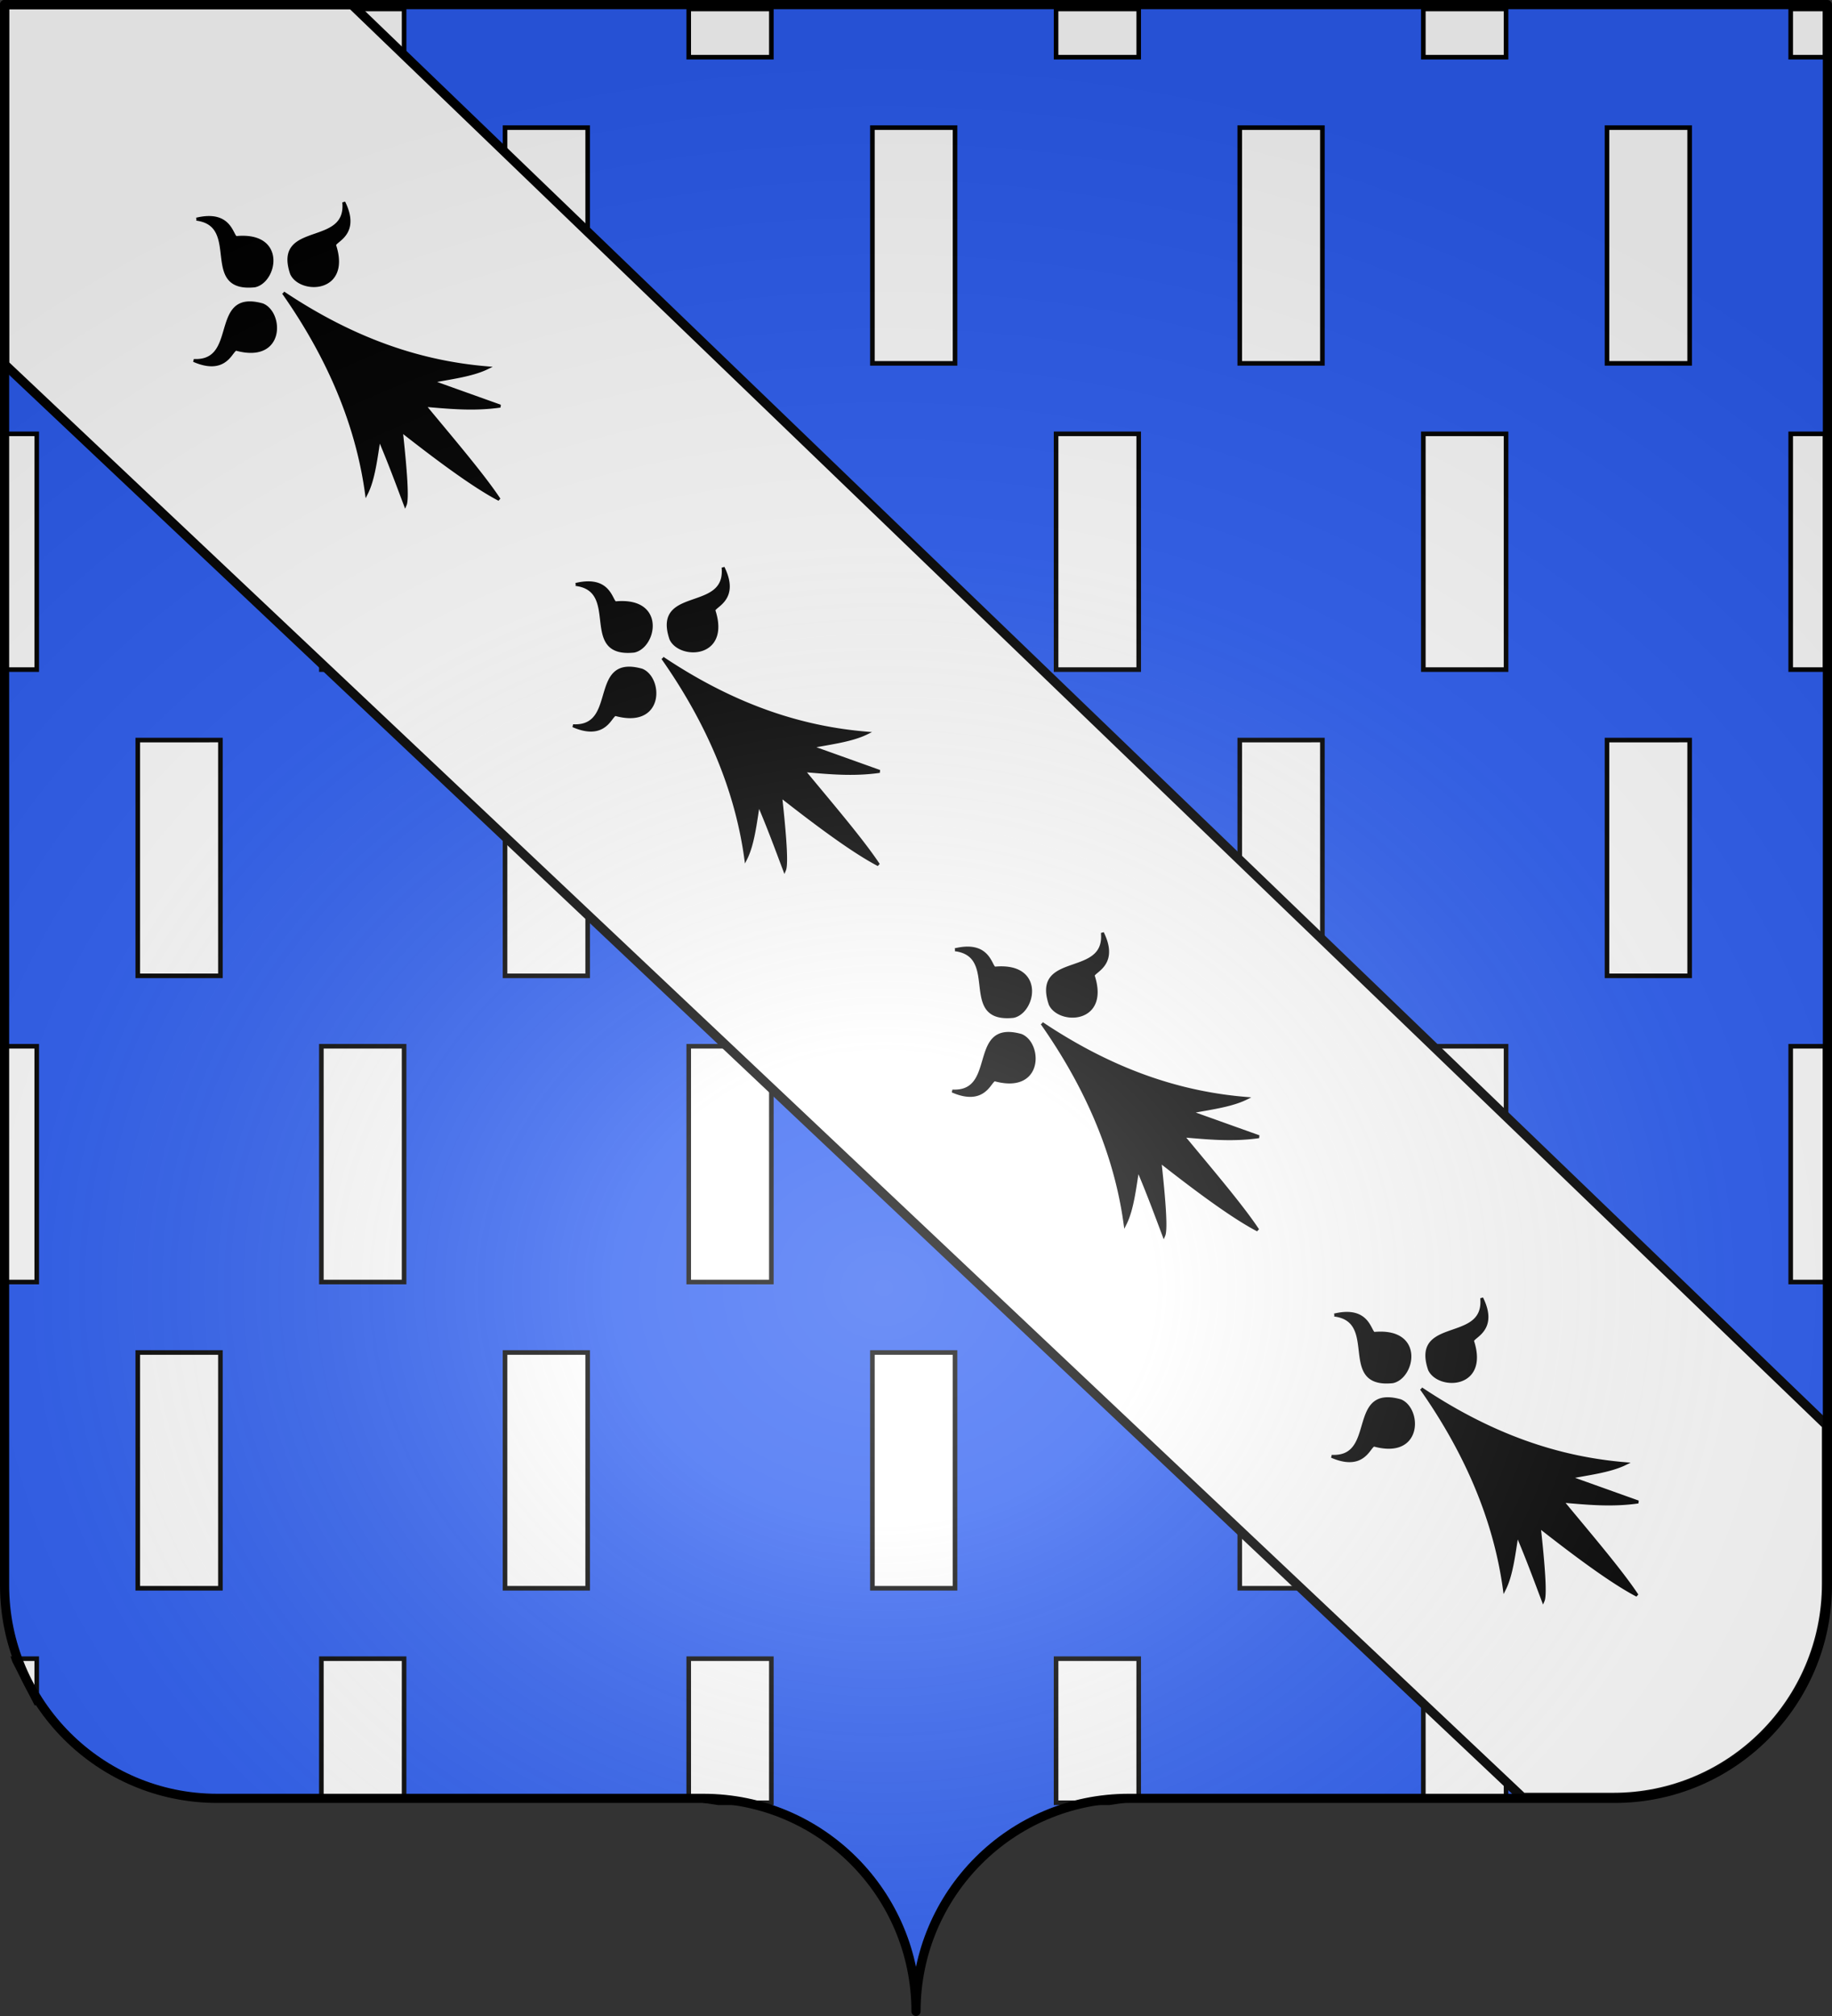
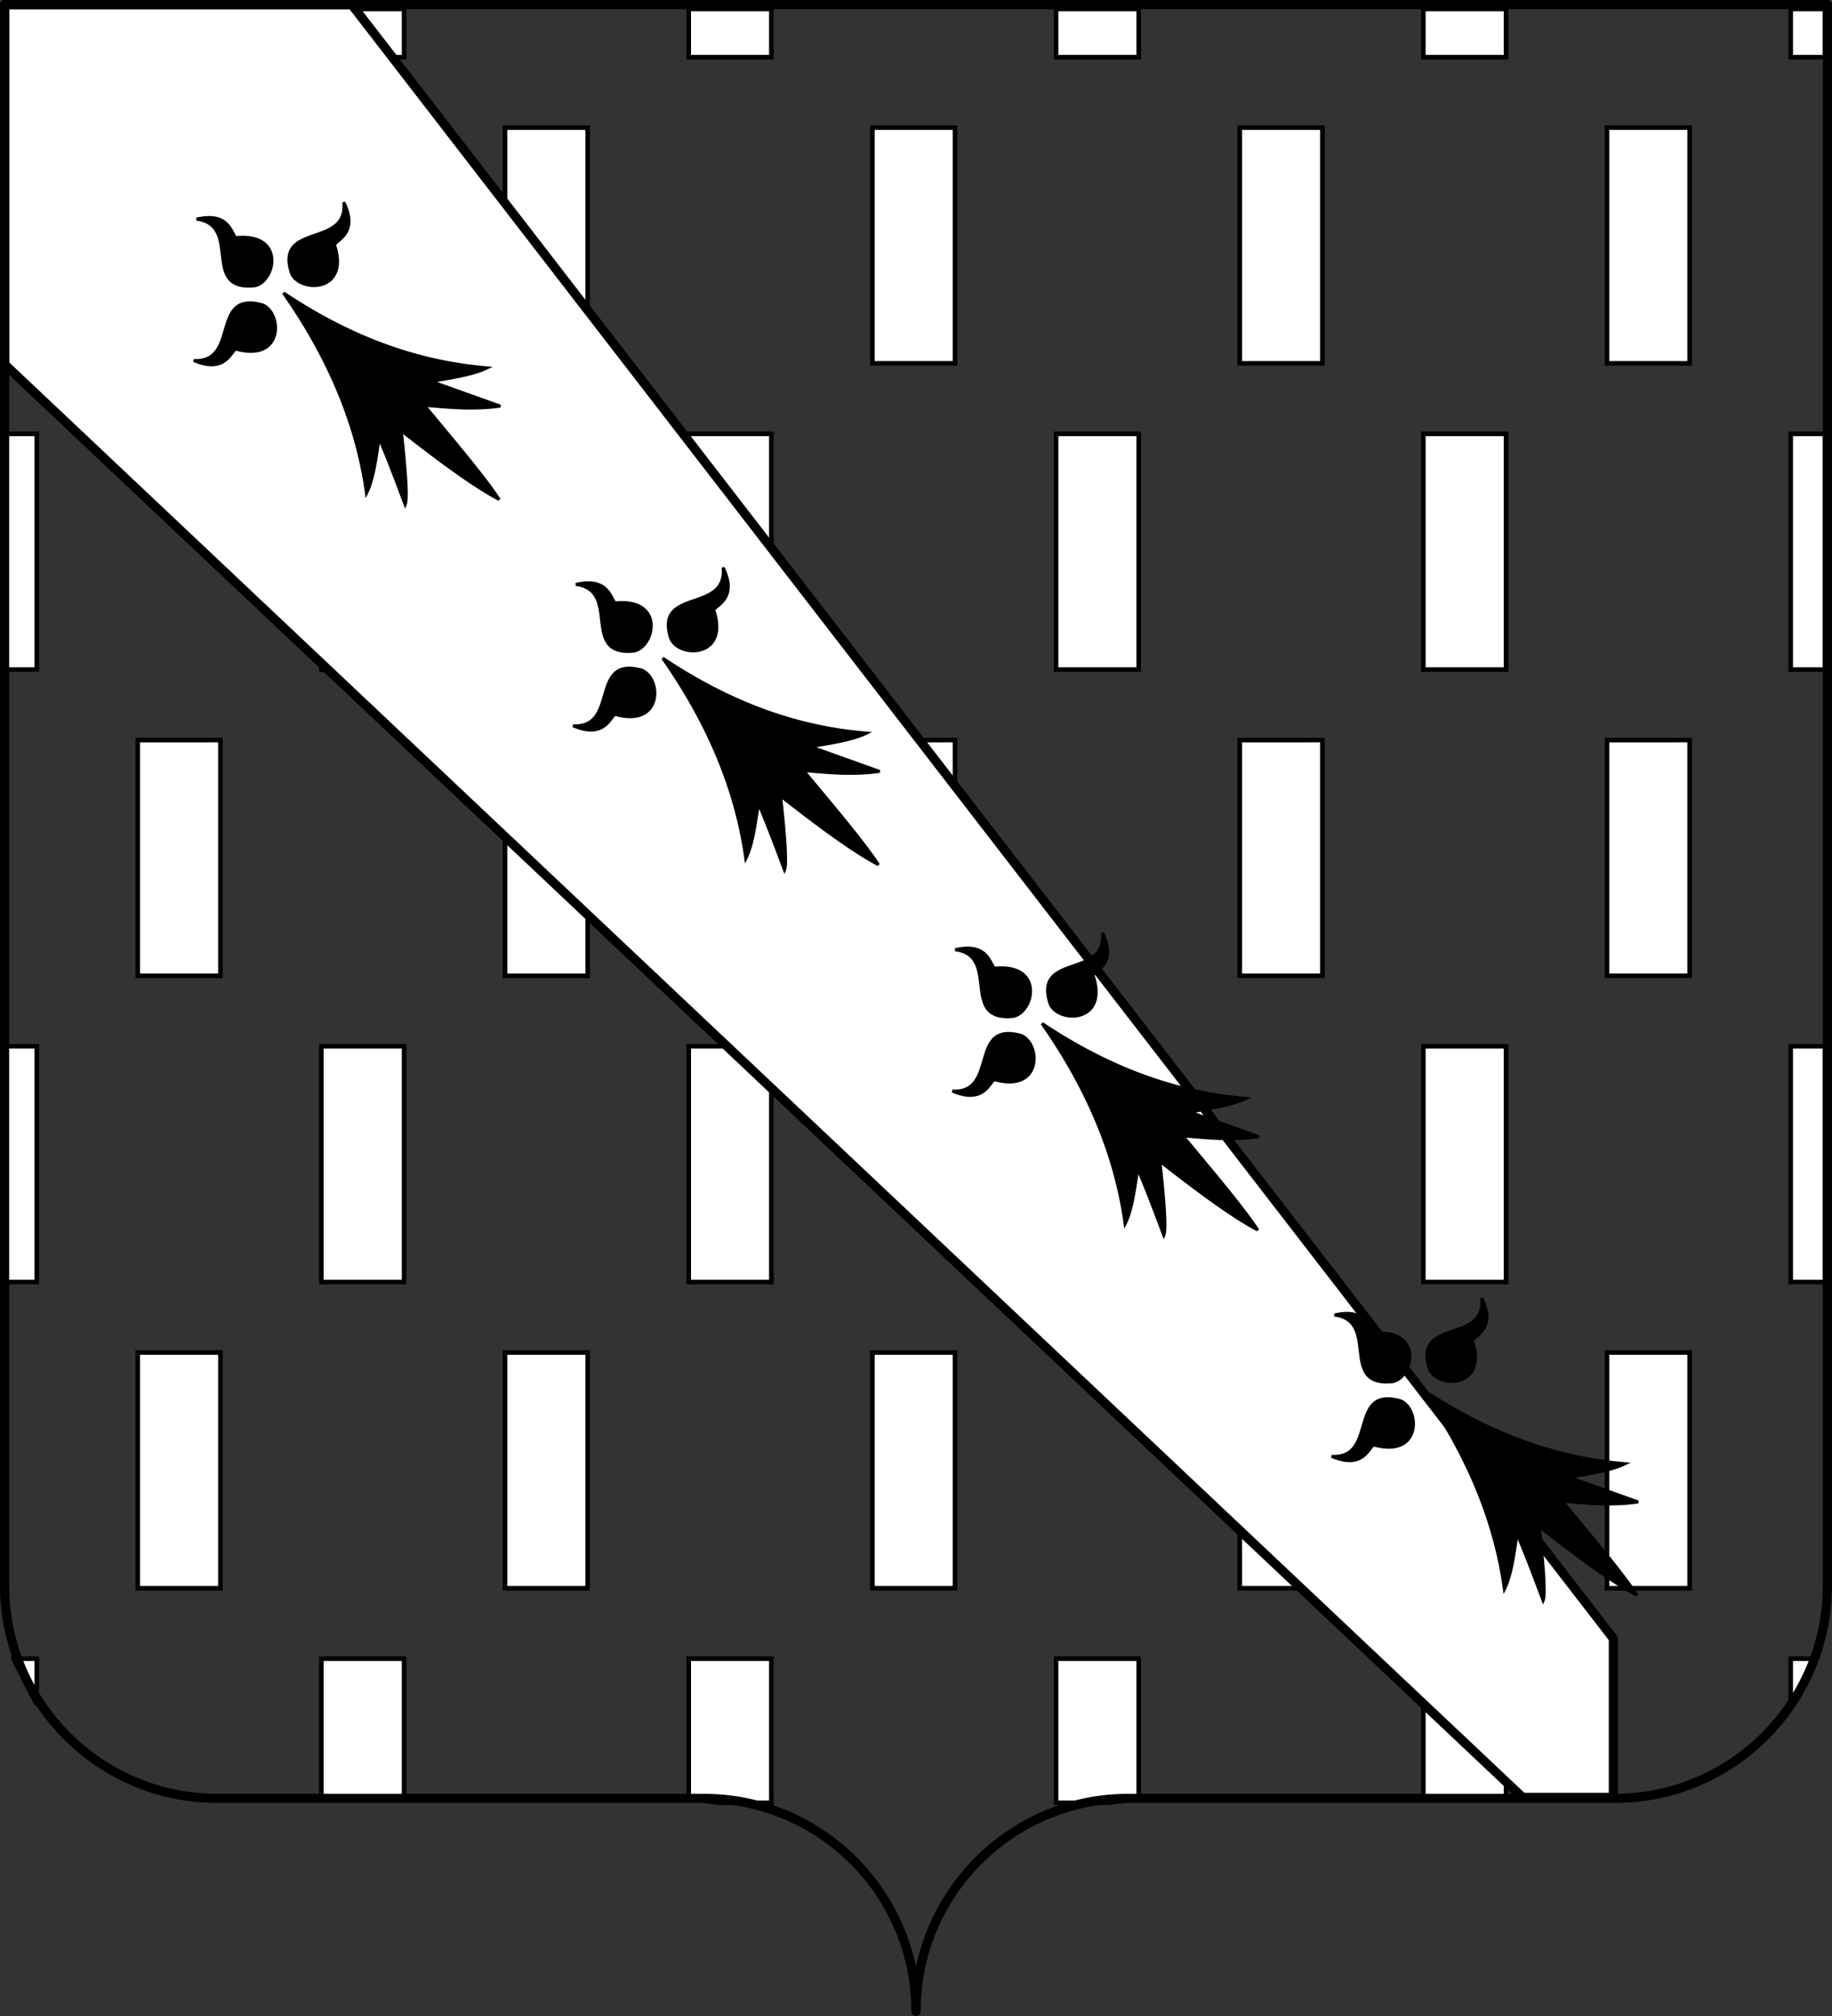
<svg xmlns="http://www.w3.org/2000/svg" xmlns:xlink="http://www.w3.org/1999/xlink" width="600" height="660" version="1.0">
  <rect width="100%" height="100%" fill="#333333" stroke="none" />
  <desc>Flag of Canton of Valais (Wallis)</desc>
  <defs>
    <radialGradient xlink:href="#a" id="b" cx="285.186" cy="200.448" r="300" fx="285.186" fy="200.448" gradientTransform="matrix(1.551 0 0 1.35 -77.894 353.461)" gradientUnits="userSpaceOnUse" />
    <linearGradient id="a">
      <stop offset="0" style="stop-color:white;stop-opacity:.314" />
      <stop offset=".19" style="stop-color:white;stop-opacity:.251" />
      <stop offset=".6" style="stop-color:#6b6b6b;stop-opacity:.125" />
      <stop offset="1" style="stop-color:black;stop-opacity:.125" />
    </linearGradient>
  </defs>
  <g style="display:inline">
    <g style="fill:#2b5df2">
      <g style="fill:#2b5df2;stroke:none;display:inline">
-         <path d="M375 860.862c0-38.504 31.203-69.753 69.65-69.753h159.2c38.447 0 69.65-31.25 69.65-69.754V203.862h-597v517.493c0 38.504 31.203 69.754 69.65 69.754h159.2c38.447 0 69.65 31.25 69.65 69.753" style="fill:#2b5df2;fill-opacity:1;fill-rule:nonzero;stroke:none;stroke-width:3;stroke-linecap:round;stroke-linejoin:round;stroke-miterlimit:4;stroke-dasharray:none;stroke-dashoffset:0;stroke-opacity:1;display:inline" transform="translate(-75 -202.362)" />
-       </g>
+         </g>
    </g>
  </g>
  <g style="display:inline">
    <path d="M.752 2.938v15.78h11.281V2.939zm104.5 0v15.78h27.094V2.939zm120.312 0v15.78h27.063V2.939zm120.313 0v15.78h27.062V2.939zm120.281 0v15.78h27.094V2.939zm120.313 0v15.78h11.28V2.939zM45.127 41.78v77.188h27.062V41.78zm120.281 0v77.188h27.063V41.78zm120.313 0v77.188h27.062V41.78zm120.312 0v77.188h27.063V41.78zm120.281 0v77.188h27.063V41.78zM.752 142.031v77.188h11.281V142.03zm104.5 0v77.188h27.094V142.03zm120.312 0v77.188h27.063V142.03zm120.313 0v77.188h27.062V142.03zm120.281 0v77.188h27.094V142.03zm120.313 0v77.188h11.28V142.03zM45.127 242.281v77.188h27.062V242.28zm120.281 0v77.188h27.063V242.28zm120.313 0v77.188h27.062V242.28zm120.312 0v77.188h27.063V242.28zm120.281 0v77.188h27.063V242.28zM.752 342.531v77.188h11.281V342.53zm104.5 0v77.188h27.094V342.53zm120.312 0v77.188h27.063V342.53zm120.313 0v77.188h27.062V342.53zm120.281 0v77.188h27.094V342.53zm120.313 0v77.188h11.28V342.53zM45.127 442.781v77.188h27.062V442.78zm120.281 0v77.188h27.063V442.78zm120.313 0v77.188h27.062V442.78zm120.312 0v77.188h27.063V442.78zm120.281 0v77.188h27.063V442.78zM4.502 543.031c.086.251.161.5.25.75L12.033 558v-14.969zm100.75 0v45.719h27.094v-45.719zm120.312 0v45.719l9.657 1.438h17.406V543.03zm120.313 0v47.157h17.406l9.656-1.438v-45.719zm120.281 0v45.719h27.094v-45.719zm120.313 0V558l7.28-14.219c.09-.25.165-.499.25-.75z" style="fill:#fff;fill-opacity:1;fill-rule:nonzero;stroke:#000;stroke-width:1.504;stroke-linecap:butt;stroke-linejoin:miter;marker:none;marker-start:none;marker-mid:none;marker-end:none;stroke-miterlimit:4;stroke-dasharray:none;stroke-dashoffset:0;stroke-opacity:1;visibility:visible;display:inline;overflow:visible" />
    <g style="fill:#fcef3c;stroke:#000;stroke-width:2.992;stroke-linejoin:round">
      <g style="fill:#fcef3c;stroke:#000;stroke-width:2.992;stroke-linejoin:round">
-         <path d="M3 3v117.531L499.156 588.75h29.688c38.447 0 69.656-31.246 69.656-69.75v-51.875L116.469 3z" style="fill:#fff;fill-opacity:1;fill-rule:evenodd;stroke:#000;stroke-width:2.992;stroke-linecap:butt;stroke-linejoin:round;stroke-miterlimit:4;stroke-opacity:1;stroke-dasharray:none;display:inline" transform="matrix(1.002 0 0 1.002 -1.508 -1.504)" />
+         <path d="M3 3v117.531L499.156 588.75h29.688v-51.875L116.469 3z" style="fill:#fff;fill-opacity:1;fill-rule:evenodd;stroke:#000;stroke-width:2.992;stroke-linecap:butt;stroke-linejoin:round;stroke-miterlimit:4;stroke-opacity:1;stroke-dasharray:none;display:inline" transform="matrix(1.002 0 0 1.002 -1.508 -1.504)" />
      </g>
    </g>
    <g style="display:inline">
      <path d="M533.754 599.42c-27.985 10.498-51.417 12.14-70.366 9.907 3.871 3.411 10.411 5.918 16.396 8.535-8.268 1.258-15.71 2.002-23.198 2.805 1.66 1.289 10.774 2.951 23.77 4.837-11.021 8.422-23.27 18.16-29.795 25.39 9.062-3.122 23.016-9.953 35.977-16.013-2.701 7.674-5.521 15.289-6.493 24.034l13.434-19.782c-.334 6.088-1.356 13.24-.227 18.785 6.647-18.954 18.288-38.674 40.502-58.498m-1.064-16.684c-1.275-2.05-3.71-3.48-6.16-4.953-2.457-1.467-4.95-2.974-6.325-5.186-1.12-1.8-1.502-4.057-.537-7.142-4.27 5.448-3.335 8.957-1.931 11.213a14 14 0 0 0 1.016 1.403c.315.408.593.756.776 1.051.23.369.31.646.132.87-2.725 4.825-2.614 8.406-1.132 10.788 2.78 4.468 10.389 4.714 13.124 1.039 2.43-4.181 2.358-6.96 1.037-9.083m15.05 23.926c-1.317-2.116-3.77-3.413-8.585-3.065-4.506.83-7.647 7.764-4.867 12.232 1.482 2.382 4.646 4.064 10.17 3.756.27-.076.487.107.711.468.18.288.365.684.584 1.15.219.468.479 1.001.814 1.54 1.413 2.27 4.152 4.668 10.936 3.26-3.192-.51-5.053-1.858-6.177-3.665-1.38-2.22-1.631-5.12-1.867-7.981-.233-2.841-.448-5.653-1.72-7.695m16.493-28.772c-5.672 14.175-23.23-4.692-25.915 13.035-.052 1.198.332 2.391 1.002 3.468 3.284 5.279 13.59 7.856 15.786-5.169-.062-1.792 8.935.833 9.127-11.334M680.65 509.111c-27.985 10.499-51.417 12.14-70.366 9.908 3.871 3.41 10.412 5.918 16.397 8.535-8.269 1.258-15.711 2.002-23.199 2.805 1.66 1.288 10.774 2.95 23.77 4.837-11.02 8.421-23.269 18.159-29.795 25.39 9.062-3.122 23.016-9.953 35.977-16.013-2.701 7.674-5.521 15.289-6.493 24.034l13.434-19.782c-.333 6.088-1.356 13.239-.227 18.785 6.647-18.954 18.288-38.675 40.502-58.499m-1.064-16.683c-1.275-2.05-3.71-3.48-6.16-4.953-2.457-1.467-4.949-2.975-6.325-5.187-1.12-1.799-1.502-4.056-.537-7.142-4.27 5.45-3.335 8.958-1.931 11.214a14 14 0 0 0 1.016 1.403c.315.408.593.756.777 1.051.23.369.31.646.131.87-2.725 4.824-2.613 8.406-1.132 10.787 2.78 4.469 10.39 4.715 13.124 1.04 2.43-4.182 2.359-6.96 1.037-9.083m15.05 23.926c-1.316-2.116-3.77-3.413-8.585-3.066-4.506.83-7.647 7.765-4.867 12.233 1.482 2.381 4.646 4.064 10.171 3.756.27-.076.486.106.71.468.18.287.365.683.584 1.15.219.468.48 1.001.814 1.54 1.413 2.27 4.152 4.667 10.936 3.259-3.191-.51-5.052-1.858-6.176-3.664-1.381-2.22-1.632-5.121-1.867-7.982-.234-2.84-.45-5.652-1.72-7.694m16.493-28.773c-5.673 14.176-23.23-4.692-25.916 13.036-.052 1.198.332 2.39 1.002 3.467 3.284 5.28 13.591 7.856 15.786-5.168-.061-1.793 8.935.832 9.128-11.335M239.961 780.036c-27.985 10.499-51.417 12.14-70.365 9.908 3.87 3.41 10.41 5.918 16.396 8.535-8.268 1.258-15.71 2.002-23.199 2.805 1.661 1.288 10.775 2.95 23.77 4.837-11.02 8.422-23.269 18.159-29.795 25.39 9.062-3.122 23.016-9.953 35.978-16.013-2.702 7.674-5.522 15.289-6.493 24.034l13.434-19.782c-.334 6.088-1.357 13.239-.227 18.785 6.646-18.954 18.288-38.675 40.501-58.499m-1.063-16.683c-1.276-2.05-3.71-3.48-6.16-4.953-2.457-1.467-4.95-2.975-6.326-5.187-1.12-1.799-1.501-4.056-.537-7.142-4.27 5.45-3.334 8.958-1.93 11.214a14 14 0 0 0 1.015 1.403c.315.408.593.756.777 1.051.23.369.31.646.132.87-2.725 4.824-2.614 8.406-1.132 10.787 2.78 4.469 10.389 4.715 13.123 1.04 2.43-4.182 2.359-6.96 1.038-9.083m15.05 23.926c-1.317-2.116-3.77-3.413-8.586-3.066-4.505.83-7.646 7.765-4.866 12.233 1.481 2.381 4.645 4.064 10.17 3.756.27-.076.486.106.711.468.179.287.364.683.583 1.15.22.468.48 1.001.814 1.54 1.413 2.27 4.152 4.667 10.936 3.259-3.191-.51-5.052-1.858-6.176-3.664-1.38-2.22-1.632-5.121-1.867-7.982-.234-2.84-.449-5.652-1.72-7.694m16.493-28.773c-5.672 14.176-23.23-4.692-25.916 13.036-.052 1.198.332 2.39 1.002 3.467 3.285 5.28 13.591 7.856 15.787-5.168-.062-1.793 8.935.832 9.127-11.335M386.857 689.728c-27.985 10.498-51.417 12.14-70.365 9.908 3.87 3.41 10.411 5.917 16.396 8.534-8.268 1.258-15.71 2.003-23.198 2.806 1.66 1.288 10.774 2.95 23.77 4.836-11.021 8.422-23.27 18.16-29.796 25.39 9.062-3.122 23.017-9.953 35.978-16.012-2.702 7.674-5.522 15.288-6.493 24.033l13.434-19.781c-.334 6.088-1.356 13.239-.227 18.785 6.646-18.955 18.288-38.675 40.501-58.499m-1.063-16.684c-1.275-2.05-3.71-3.48-6.16-4.952-2.457-1.468-4.95-2.975-6.326-5.187-1.119-1.799-1.501-4.057-.537-7.142-4.27 5.449-3.334 8.958-1.93 11.214a14 14 0 0 0 1.016 1.403c.315.407.593.756.776 1.05.23.37.31.647.132.87-2.725 4.825-2.614 8.407-1.132 10.788 2.78 4.468 10.389 4.715 13.124 1.04 2.43-4.182 2.358-6.96 1.037-9.084m15.05 23.926c-1.317-2.116-3.77-3.412-8.586-3.065-4.505.83-7.646 7.764-4.866 12.232 1.482 2.382 4.645 4.064 10.17 3.756.27-.076.486.107.711.468.18.288.364.684.583 1.151.22.467.48 1 .815 1.54 1.412 2.27 4.151 4.667 10.935 3.259-3.19-.51-5.052-1.858-6.176-3.664-1.38-2.22-1.632-5.122-1.867-7.982-.233-2.84-.449-5.652-1.72-7.695m16.493-28.772c-5.672 14.175-23.23-4.692-25.915 13.035-.052 1.199.332 2.391 1.001 3.468 3.285 5.279 13.592 7.856 15.787-5.169-.062-1.792 8.935.833 9.127-11.334" style="fill:#000;stroke:#000;stroke-width:.965;display:inline" transform="rotate(-104.508 226.766 530.034)" />
    </g>
  </g>
  <g style="display:inline">
-     <path d="M76.5 203.862v517.491c0 38.505 31.203 69.755 69.65 69.755h159.2c38.447 0 69.65 31.25 69.65 69.754 0-38.504 31.203-69.754 69.65-69.754h159.2c38.447 0 69.65-31.25 69.65-69.755v-517.49z" style="fill:url(#b);fill-opacity:1;fill-rule:evenodd;stroke:none;stroke-width:3;stroke-linecap:butt;stroke-linejoin:miter;stroke-miterlimit:4;stroke-dasharray:none;stroke-opacity:1;display:inline" transform="translate(-75 -202.362)" />
-   </g>
+     </g>
  <g style="display:inline">
    <path d="M375 860.862c0-38.504 31.203-69.753 69.65-69.753h159.2c38.447 0 69.65-31.25 69.65-69.754V203.862h-597v517.493c0 38.504 31.203 69.754 69.65 69.754h159.2c38.447 0 69.65 31.25 69.65 69.753" style="fill:none;fill-opacity:1;fill-rule:nonzero;stroke:#000;stroke-width:3;stroke-linecap:round;stroke-linejoin:round;stroke-miterlimit:4;stroke-dasharray:none;stroke-dashoffset:0;stroke-opacity:1;display:inline" transform="translate(-75 -202.362)" />
  </g>
</svg>